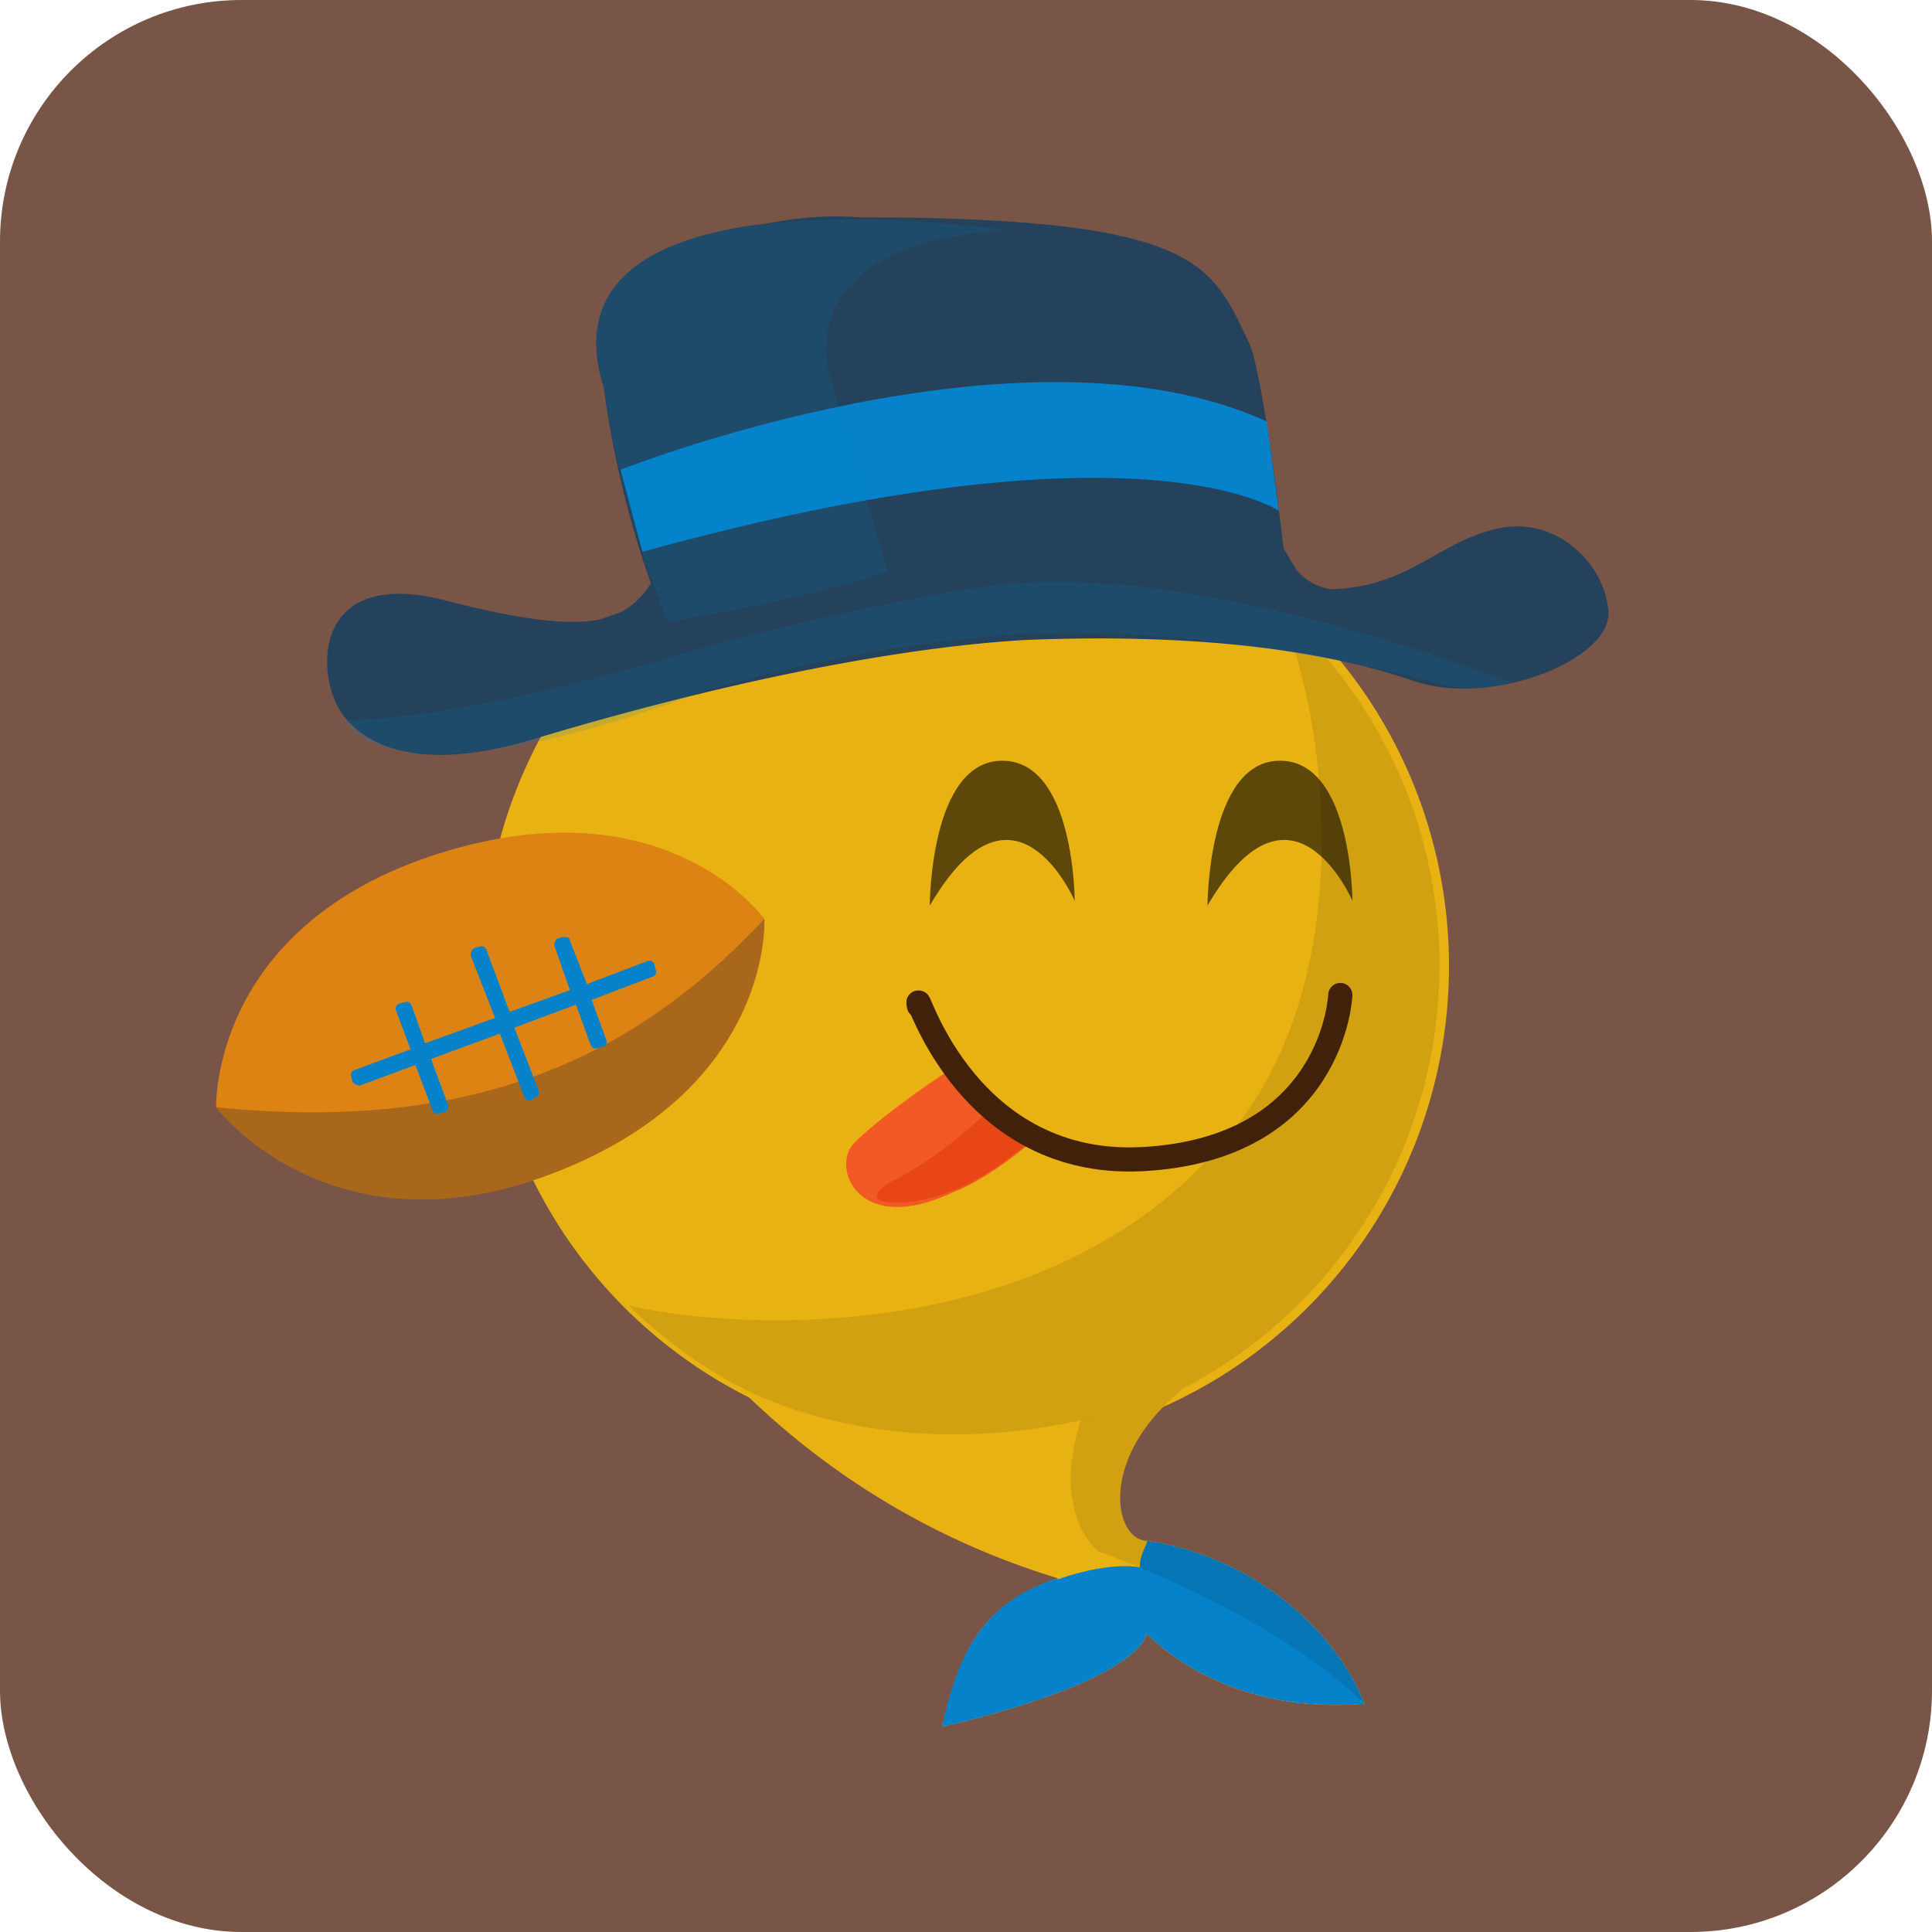
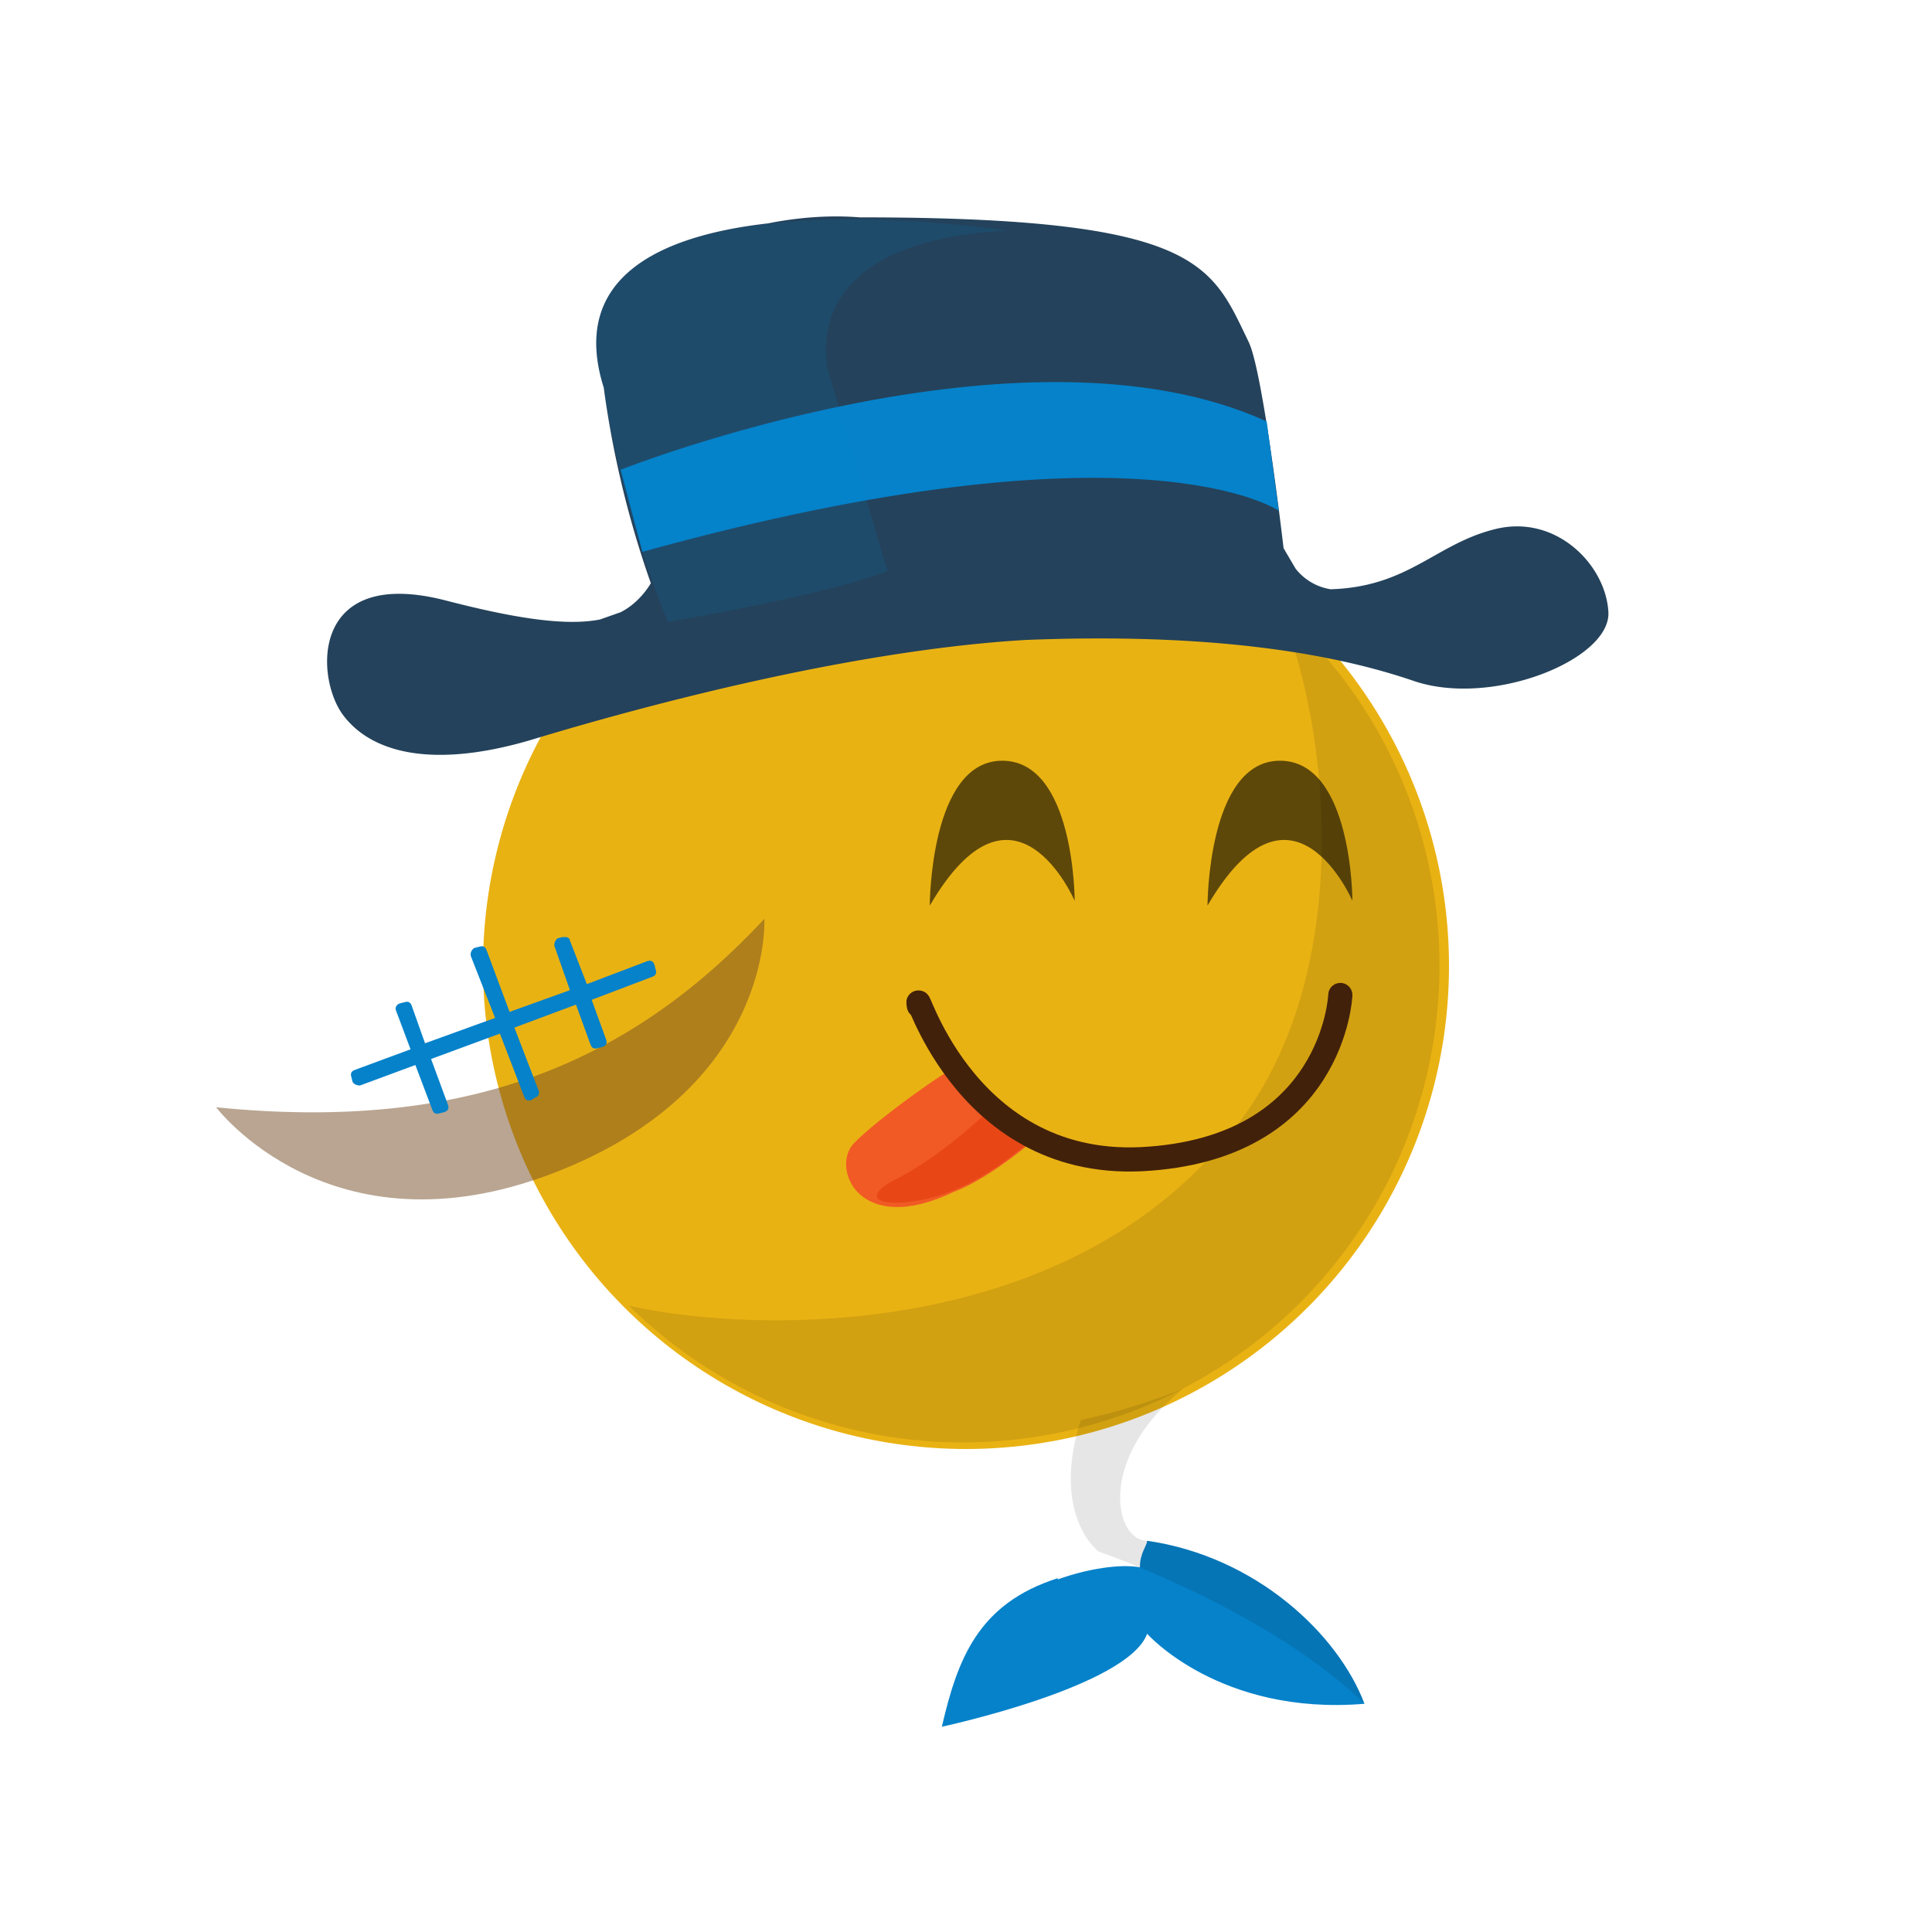
<svg xmlns="http://www.w3.org/2000/svg" viewBox="0 0 160 160" width="160" height="160">
  <defs>
    <clipPath id="rectangle-clip-32">
      <rect x="0" y="0" width="160" height="160" rx="20" ry="20" />
    </clipPath>
  </defs>
  <g clip-path="url(#rectangle-clip-32)">
    <g color="#E9B213" fill="#0582CA">
-       <rect fill="#795548" x="0" y="0" width="160" height="160" />
      <circle cx="80" cy="80" r="40" fill="#E9B213" />
      <g opacity=".1" fill="#010101">
        <path d="M119.21,80a39.46,39.46,0,0,1-67.13,28.13c10.36,2.33,36,3,49.82-14.28,10.39-12.47,8.31-33.23,4.16-43.26A39.35,39.35,0,0,1,119.21,80Z" />
      </g>
      <path d="M123.9 43.8c-5 1.2-7.2 4.8-13.7 5a4.6 4.6 0 01-2.9-1.7l-1-1.7s-1.7-14.7-2.9-17.1c-3.1-6.4-4-10.3-32.2-10.3-2.5-.2-5.1 0-7.6.5-8.8 1-16.5 4.4-13.6 13.6a81 81 0 003.9 16.2c-.6 1-1.5 1.9-2.5 2.4l-1.7.6c-3 .6-7.5-.2-12.9-1.6-11.1-2.8-10.7 6.4-8.4 9.5 2.3 3.1 7.3 4.5 15.5 2.1 11.2-3.4 27.5-7.5 41-8.3 15-.6 25.2 1 32.2 3.4 6.5 2.2 16.3-1.8 16.1-5.7-.2-3.9-4.3-8.1-9.3-6.9z" fill="#24425b" />
-       <path d="M58.1 57.3c8.7-2.6 17.6-4.2 26.7-4.8 16.1-.8 33.7 3.9 33.7 3.9 2.1.7 4.5.8 6.6.1 0 0-24.1-9.5-40.9-8.2-8.4.7-24.9 5-24.9 5s-19.8 6.4-30.9 6.3c.2.2 3.2 7.6 29.7-2.3z" opacity=".15" />
      <path d="M51.4 38.9s33.3-13.2 53.5-4l1 7.4s-11.5-8-52.7 3.4l-1.8-6.8z" />
      <path d="M83.5 19.1S44 13 50 32.1c1 6.7 2.8 13.2 5.3 19.4 0 0 12.7-2.1 18.2-4.2l-4.8-16.2c0 .1-3.7-11.1 14.8-12z" opacity=".15" />
-       <path d="M63.3 76.1s.8 14.1-17.6 21.1-27.8-5.5-27.8-5.5-.5-15 18.4-21 27 5.4 27 5.4z" fill="#dd8313" />
      <path d="M63.3 76.1s.8 14.1-17.6 21.1-27.8-5.5-27.8-5.5c20.9 2.1 34.4-3.8 45.4-15.6z" opacity=".5" fill="#754c24" />
      <path d="M46.8 77.6h-.2l-.4.1c-.2.1-.3.4-.3.6l1.3 3.7-5 1.8-1.9-5.1c-.1-.3-.3-.4-.6-.3l-.4.1c-.2.1-.4.4-.3.7l2 5.1-5.8 2.1-1.1-3.1c-.1-.3-.3-.4-.6-.3l-.4.1c-.3.1-.4.4-.3.6l1.2 3.2-4.6 1.7c-.3.1-.4.3-.3.6l.1.4c.1.2.4.3.6.3l4.6-1.7 1.4 3.7c.1.3.3.4.6.3l.4-.1c.3-.1.4-.3.3-.6l-1.4-3.8 5.7-2.1 2 5.2c.1.3.3.4.6.3l.3-.2c.3-.1.4-.3.3-.6l-2-5.2 5.1-1.9 1.2 3.3c.1.3.3.4.6.3l.4-.1c.3-.1.4-.3.3-.6L49 82.8l5-1.9c.3-.1.4-.3.3-.6l-.1-.4c-.1-.3-.3-.4-.6-.3l-5 1.9-1.4-3.6c0-.2-.2-.3-.4-.3z" />
      <path d="M79 88.5c-.3-.1-6.4 4.2-8.3 6.2s.4 7.8 8.3 4c3.2-1.2 7.1-4.7 7.1-4.7s-4.8-2.4-7.1-5.5z" fill="#f15a24" />
      <path d="M81.1 92.7c-2 1.8-4.2 3.5-6.6 4.8-2.9 1.4-2.1 2.2 0 2.1s5.5-.8 9.7-4.2l1.9-1.4-4-2.2-1 .9z" fill="#e84715" />
      <path d="M76.1 83.3c-.5-2.6 3.3 13.4 18.4 12.7 16-.8 16.5-13.6 16.5-13.6" fill="none" stroke="#42210b" stroke-width="2" stroke-linecap="round" stroke-linejoin="round" />
      <g fill="#010101" opacity=".6">
        <path d="M77 75s0-12 6-12 6 11.6 6 11.6S84 63 77 75zM100 75s0-12 6-12 6 11.6 6 11.6-5-11.6-12 .4z" />
      </g>
-       <path d="M61 114.7a63.3 63.3 0 0026.6 16c-7 2.5-8 6.5-9.6 12.3 0 0 15.4-3.3 17-7.7 0 0 6 6.8 18 5.8-2.2-5.8-9-12.2-18-13.5-2.7 0-4.2-6.8 3-12.6-22 8.7-37-.3-37-.3z" fill="currentColor" />
-       <path d="M87.6 130.7c-6.6 2.1-8.3 6.7-9.6 12.3 0 0 15.4-3.3 17-7.7 0 0 6 6.8 18 5.8-2.2-5.8-9-12.2-18-13.5 0 .4-.6 1-.6 2.2-1.6-.3-4.3.1-6.8 1z" />
+       <path d="M87.6 130.7c-6.6 2.1-8.3 6.7-9.6 12.3 0 0 15.4-3.3 17-7.7 0 0 6 6.8 18 5.8-2.2-5.8-9-12.2-18-13.5 0 .4-.6 1-.6 2.2-1.6-.3-4.3.1-6.8 1" />
      <path d="M91 128.5s14 4.8 22 12.6c-2.2-5.8-9-12.2-18-13.5-2.7 0-4.2-6.8 3-12.6a52 52 0 01-8.5 2.6c-2.5 8 1.5 10.9 1.5 10.9z" fill="#010101" opacity=".1" />
    </g>
  </g>
</svg>